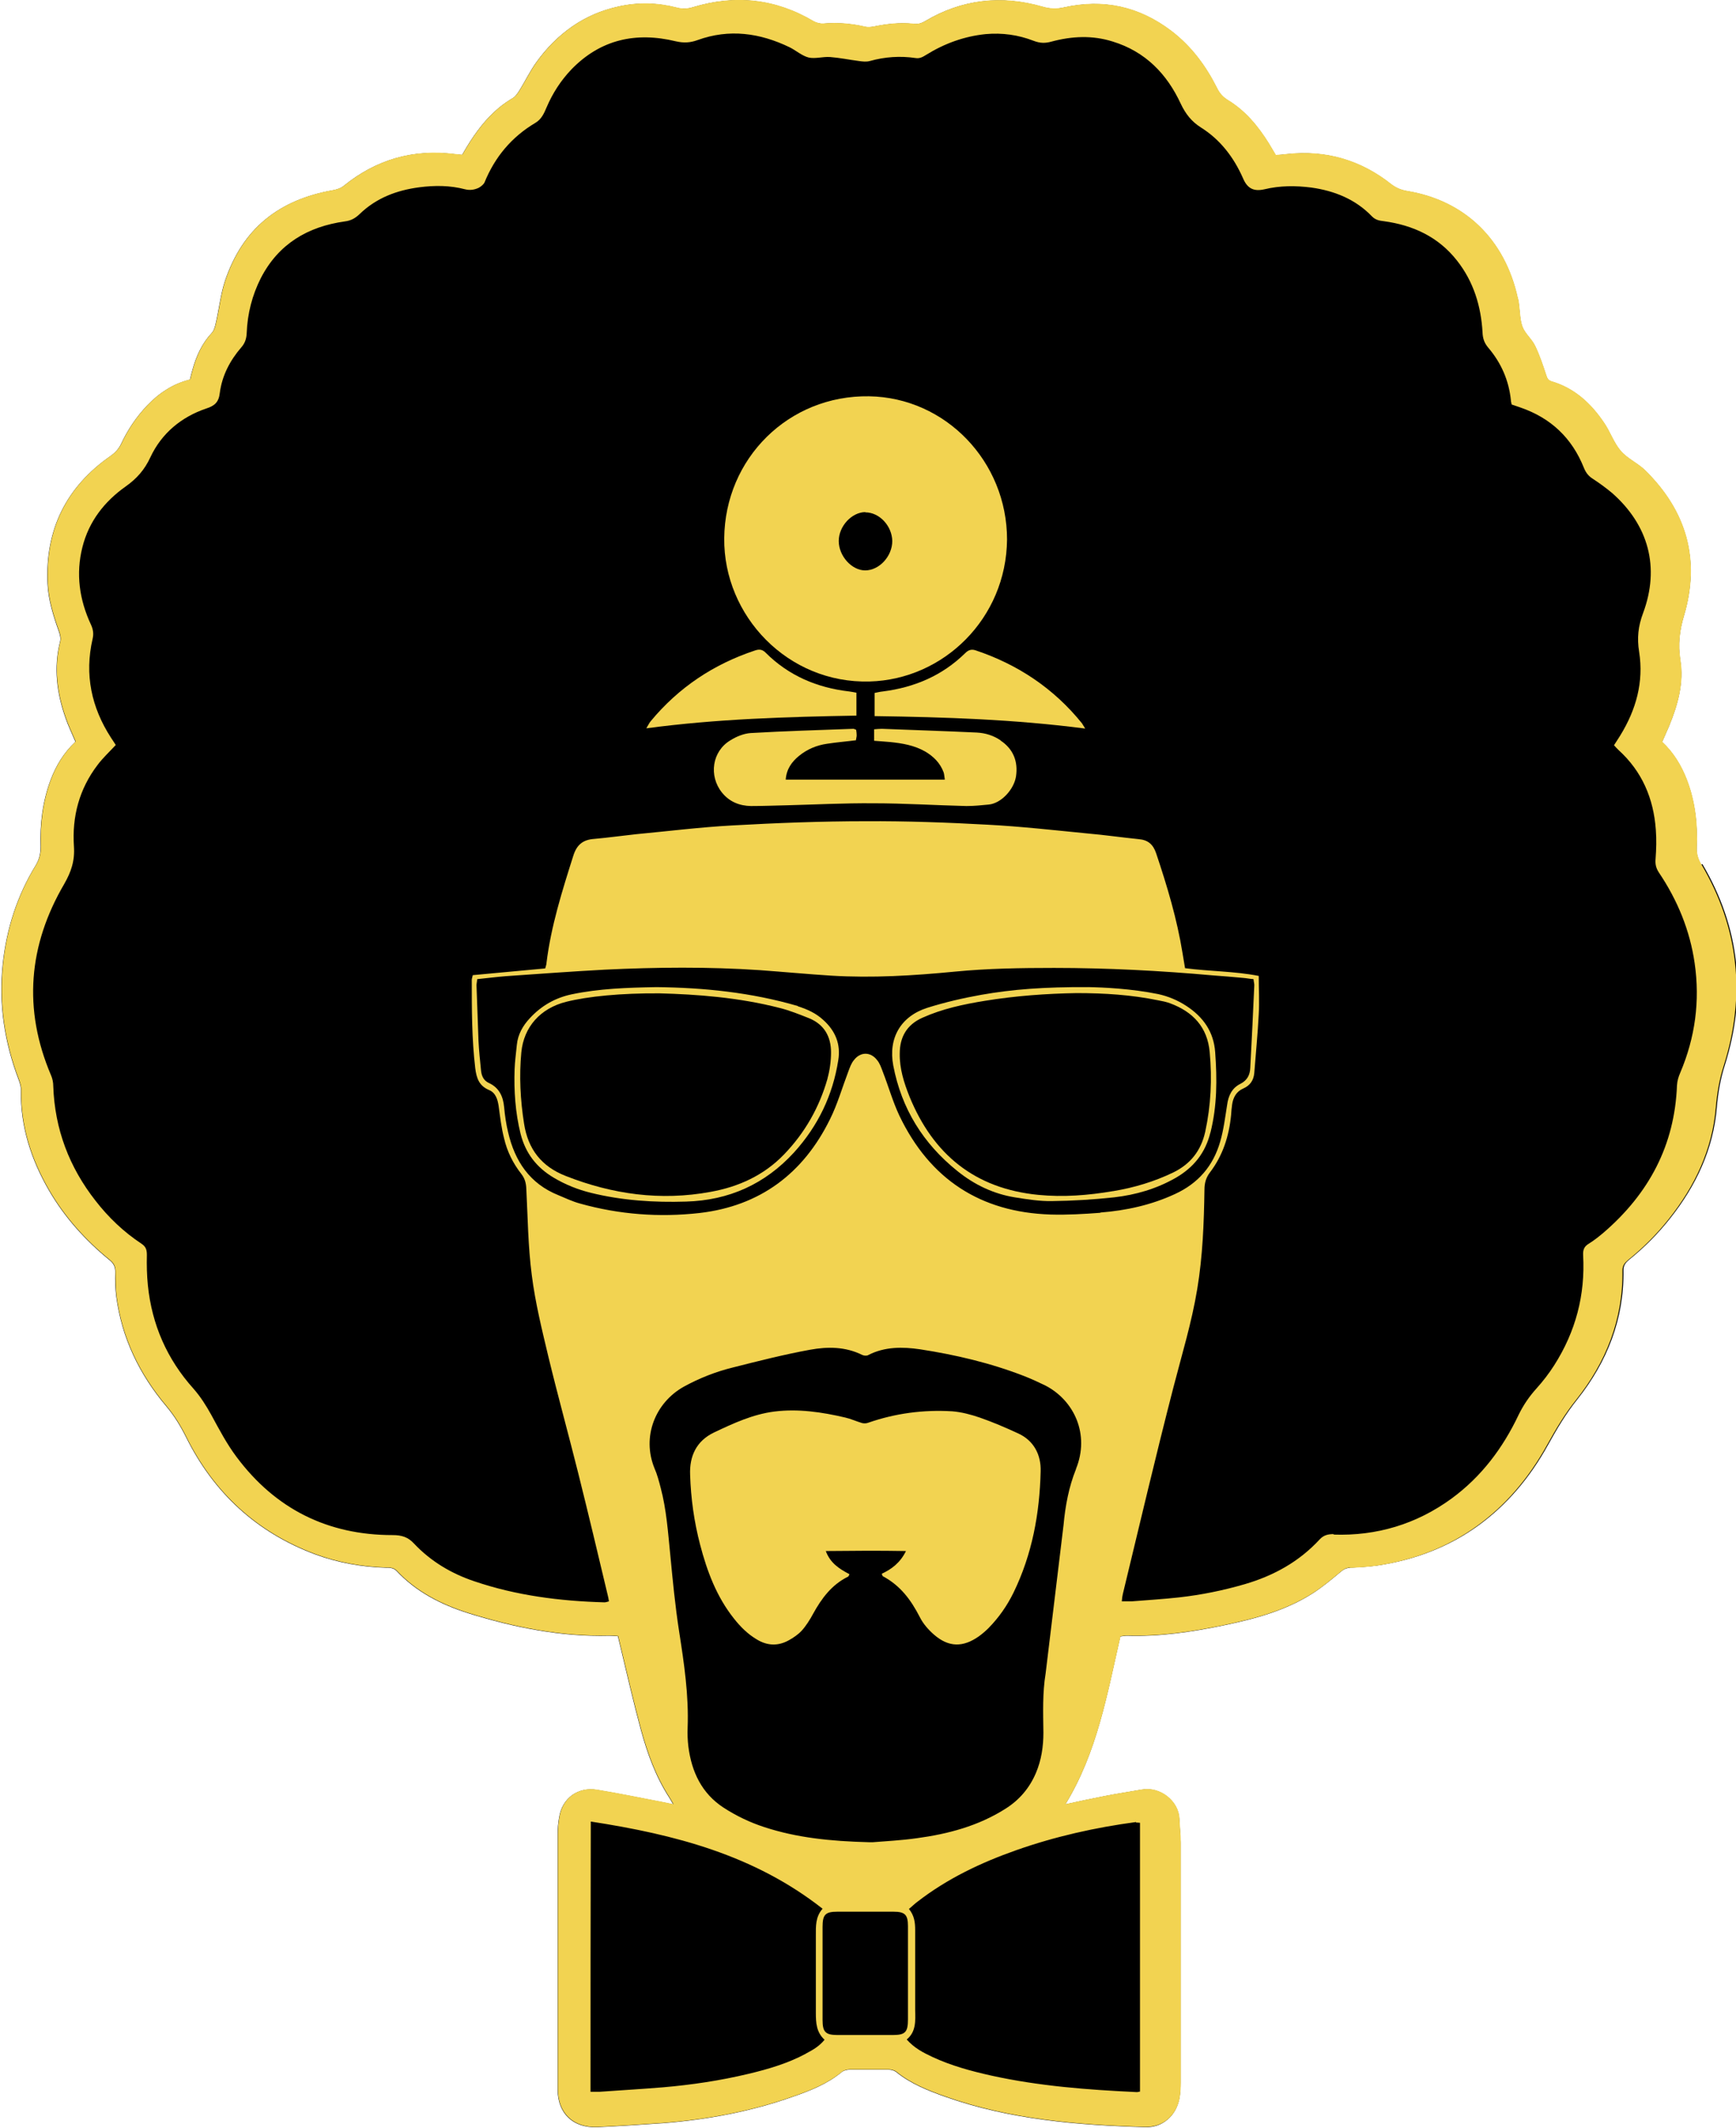
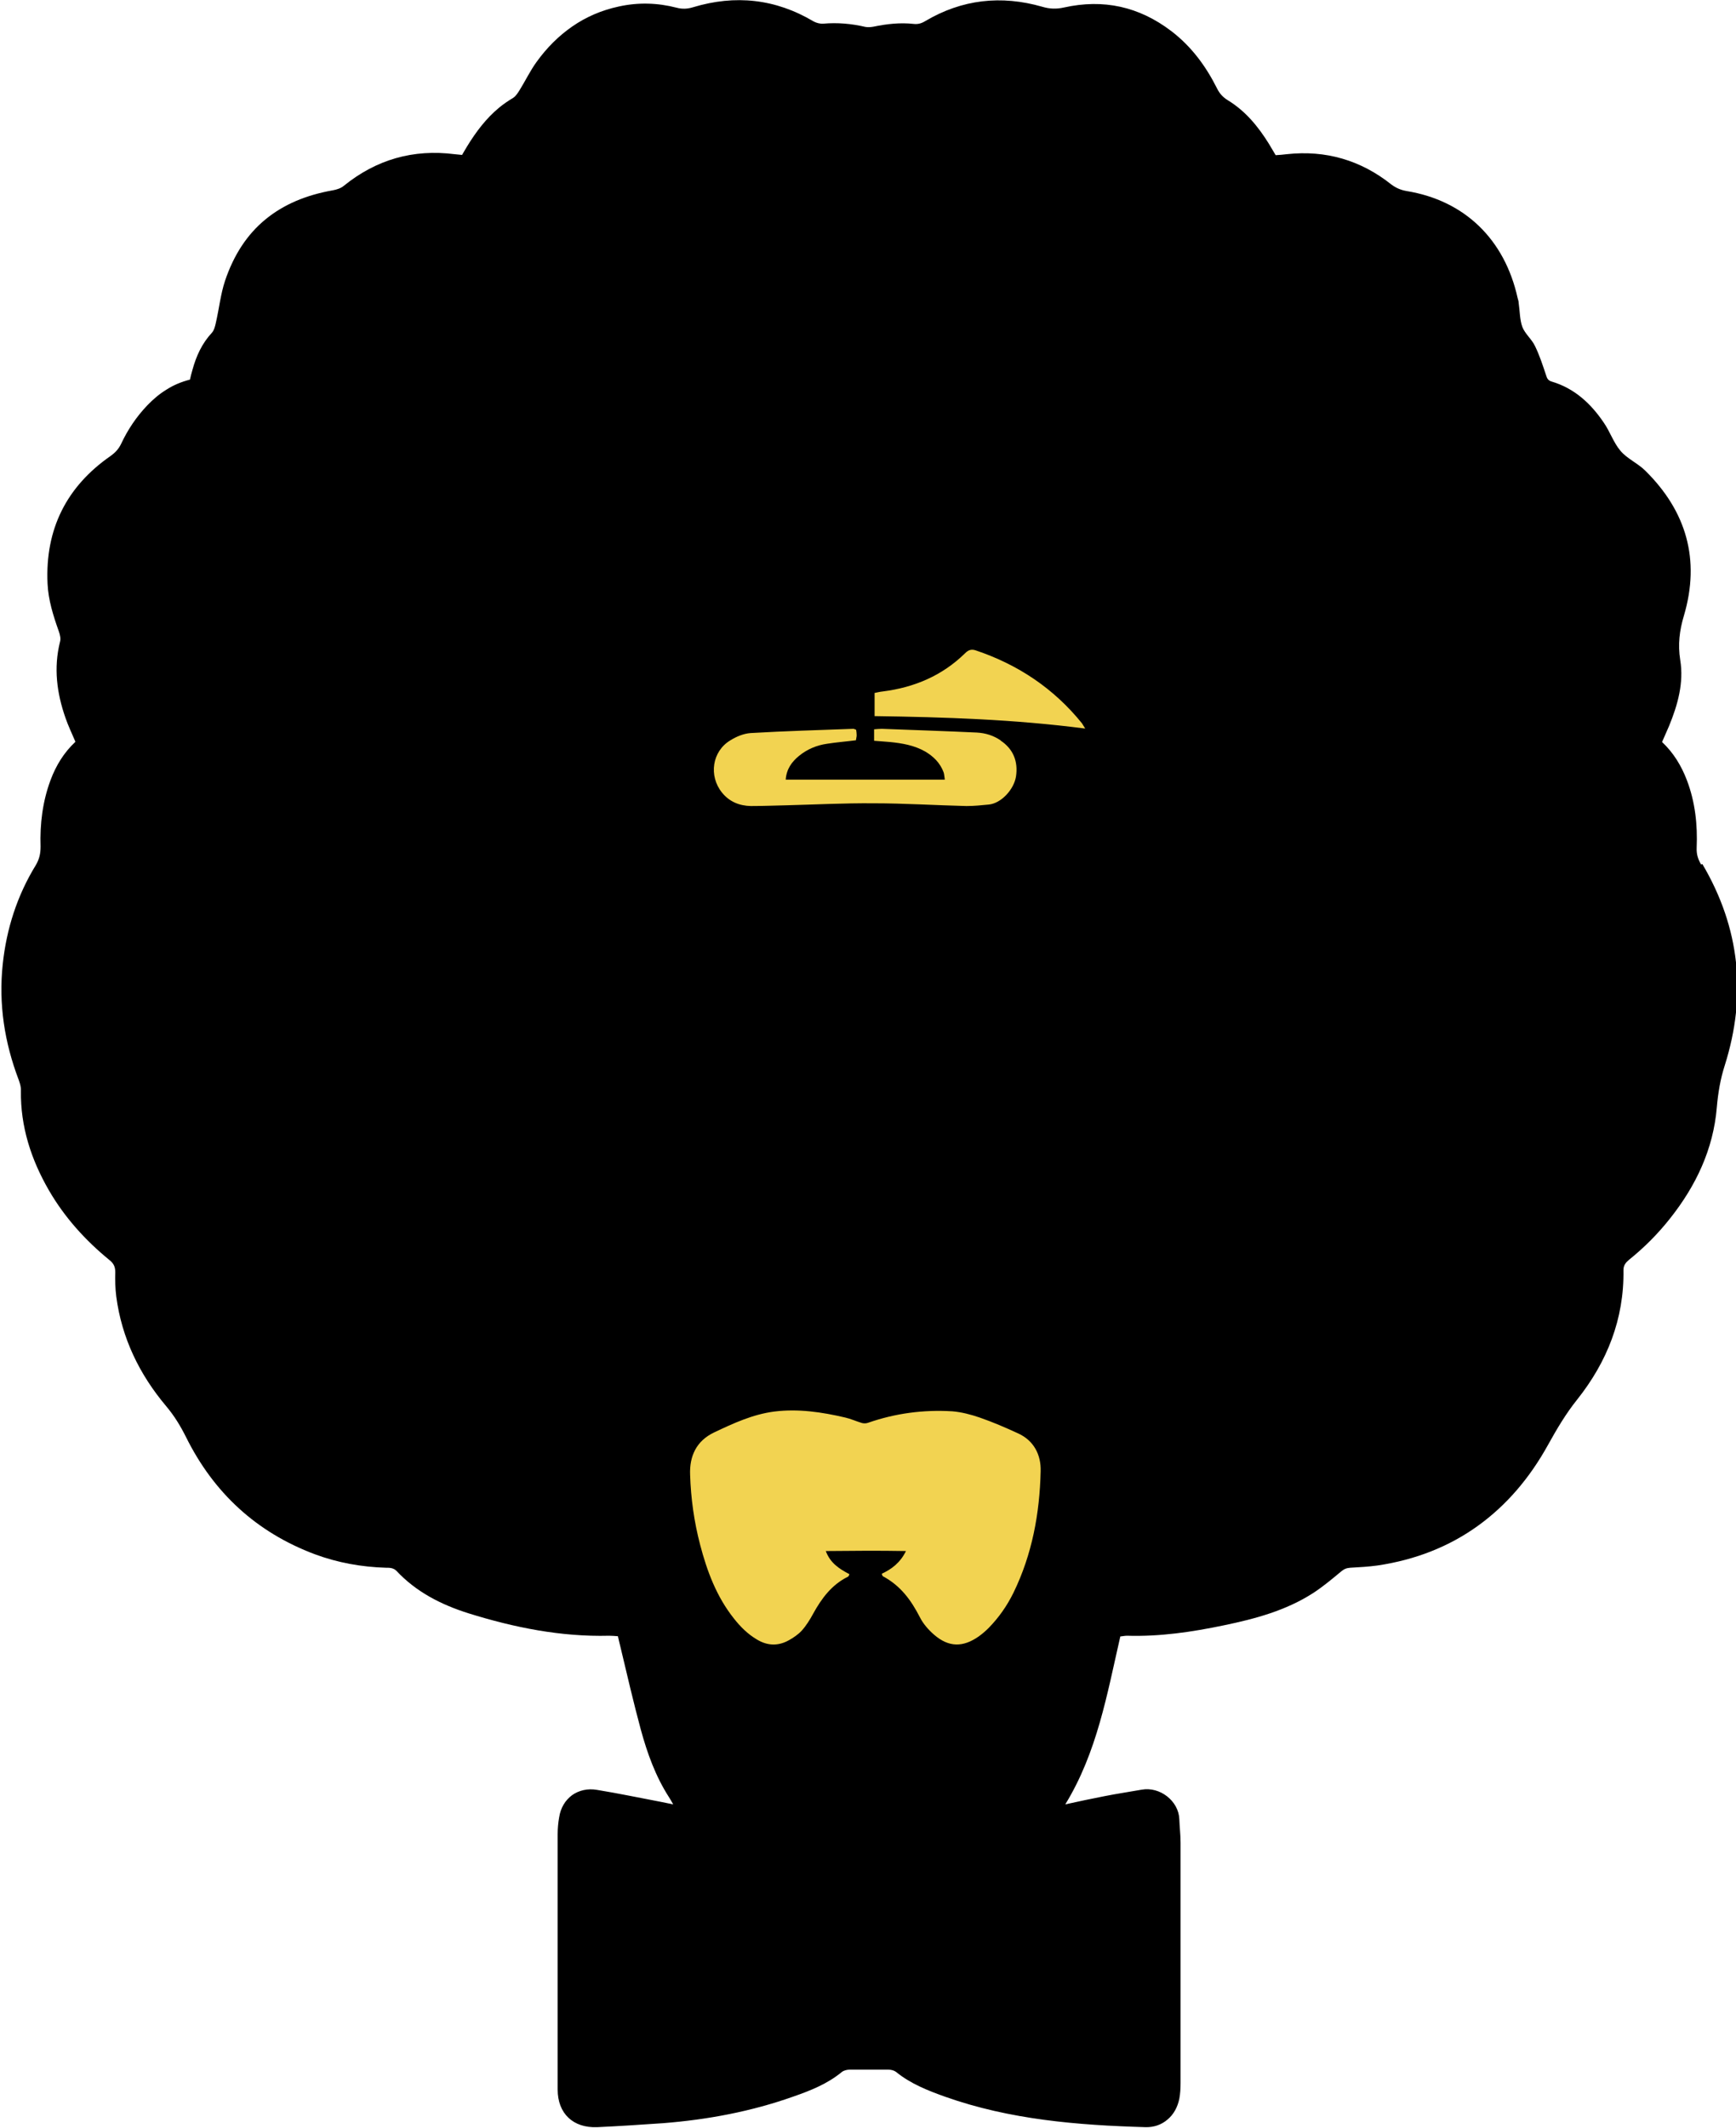
<svg xmlns="http://www.w3.org/2000/svg" viewBox="0 0 69.73 85.42" data-name="Layer 2" id="Layer_2">
  <defs>
    <style>
      .cls-1 {
        fill: #f2d351;
      }
    </style>
  </defs>
  <g data-name="Layer 1" id="Layer_1-2">
    <path d="M68.33,34.71c-.13-.22-.19-.42-.18-.67.04-.93-.06-1.84-.39-2.71-.22-.58-.54-1.11-1-1.54.1-.23.19-.43.28-.64.35-.85.6-1.74.45-2.65-.1-.63-.03-1.19.15-1.79.66-2.24.1-4.18-1.55-5.81-.3-.3-.73-.48-1-.8-.28-.33-.42-.77-.67-1.13-.52-.77-1.18-1.38-2.09-1.65-.14-.04-.19-.12-.23-.26-.13-.39-.26-.79-.44-1.16-.13-.28-.4-.49-.51-.77-.11-.3-.1-.64-.15-.97,0-.06-.02-.12-.04-.19-.52-2.36-2.13-3.92-4.46-4.3-.23-.04-.42-.12-.61-.26-1.23-.98-2.64-1.39-4.2-1.22-.15.02-.3.03-.45.04-.1-.17-.19-.32-.28-.47-.43-.69-.94-1.31-1.65-1.74-.19-.12-.32-.26-.42-.46-.45-.9-1.03-1.69-1.84-2.31-1.3-.99-2.73-1.3-4.31-.95-.31.07-.58.06-.88-.03-1.64-.47-3.22-.3-4.7.58-.15.09-.29.13-.46.11-.54-.06-1.08,0-1.61.11-.11.02-.23.03-.33.01-.56-.13-1.12-.18-1.69-.13-.13.01-.28-.03-.39-.09-1.53-.91-3.15-1.08-4.84-.57-.23.07-.43.08-.66.02-.77-.2-1.55-.22-2.32-.05-.7.15-1.32.42-1.87.8-.55.38-1.03.86-1.44,1.43-.26.36-.45.76-.68,1.13-.07.11-.15.24-.26.31,0,0,0,0,0,0,0,0,0,0,0,0-.2.12-.39.25-.56.39-.52.43-.93.97-1.29,1.56-.07.12-.14.23-.2.34,0,0,0,0,0,0,0,0,0,0,0,0-.12-.01-.21-.02-.3-.03-1.66-.21-3.14.21-4.45,1.27-.12.1-.28.15-.44.18-1.08.19-1.98.57-2.71,1.17-.73.6-1.27,1.42-1.62,2.46-.18.54-.24,1.13-.37,1.69-.03.14-.07.3-.16.4-.4.43-.63.94-.78,1.49-.04.13-.07.26-.1.39,0,0,0,0,0,0,0,0,0,0,0,0-.35.09-.66.22-.94.4-.28.17-.54.39-.77.63-.44.46-.79.98-1.06,1.56-.1.2-.23.34-.41.47-1.79,1.24-2.64,2.96-2.54,5.13.03.66.23,1.29.45,1.91.05.14.09.3.05.43-.26,1.04-.13,2.05.22,3.05.11.32.26.63.4.96-.46.43-.78.95-1,1.54-.32.86-.43,1.76-.4,2.67,0,.28-.05.5-.19.74-.75,1.22-1.18,2.56-1.33,3.98-.17,1.6.07,3.14.64,4.64.05.14.1.29.09.44-.02,1.44.41,2.76,1.12,3.99.63,1.09,1.47,2.02,2.44,2.81.16.13.23.26.23.48-.01.33,0,.66.04.98.22,1.67.93,3.13,2.01,4.41.32.38.57.79.79,1.23,1.11,2.24,2.83,3.83,5.18,4.71.92.34,1.87.51,2.85.54.15,0,.29,0,.42.12.8.86,1.82,1.37,2.9,1.71,1.83.57,3.71.95,5.65.9.11,0,.22.01.35.02.03.14.06.26.09.38.27,1.13.53,2.26.83,3.37.26.95.59,1.87,1.13,2.71.05.08.1.16.17.29,0,0,0,0,0,0,0,0,0,0,0,0-.2-.04-.34-.07-.49-.1-.85-.16-1.7-.34-2.56-.48-.39-.07-.74.02-1.01.21-.27.2-.46.5-.52.89-.04.22-.06.45-.06.68,0,3.42,0,6.83,0,10.25,0,.97.63,1.55,1.59,1.51.88-.04,1.76-.1,2.64-.16,1.79-.14,3.55-.47,5.24-1.07.69-.24,1.37-.51,1.95-.99.08-.06.21-.09.31-.09.52,0,1.03,0,1.55,0,.11,0,.23.03.31.09.59.48,1.28.75,1.98,1,2.6.92,5.31,1.14,8.04,1.22.34.01.65-.1.89-.31.24-.2.4-.49.47-.83.04-.21.05-.43.05-.64,0-3.22,0-6.43,0-9.65,0-.31-.04-.63-.05-.94-.03-.73-.78-1.31-1.51-1.18-.5.09-.99.16-1.49.26-.52.1-1.03.21-1.58.33,1.28-2.09,1.68-4.43,2.21-6.74,0,0,0,0,0,0,0,0,0,0,0,0,.1-.01.18-.03.27-.03,1.32.04,2.61-.15,3.9-.42,1.25-.26,2.48-.59,3.57-1.29.2-.13.39-.27.58-.42.19-.15.37-.3.55-.45,0,0,0,0,0,0,0,0,0,0,0,0,.12-.1.22-.14.37-.15.36-.02.73-.04,1.09-.09,1.55-.23,2.89-.77,4.03-1.59,1.14-.82,2.08-1.91,2.83-3.27.35-.63.71-1.24,1.16-1.8,1.2-1.51,1.89-3.23,1.86-5.2,0-.19.09-.3.22-.41.61-.49,1.16-1.04,1.65-1.66,1.04-1.31,1.74-2.78,1.88-4.46.05-.58.14-1.13.32-1.69.89-2.82.61-5.52-.9-8.08Z" />
    <g>
-       <path d="M48.62,45.47c.27-1.07.27-2.14.19-3.23-.06-.82-.48-1.41-1.15-1.85-.35-.23-.73-.39-1.14-.48-1.09-.22-2.2-.27-2.8-.28-1.79-.01-3.06.09-4.31.31-.73.13-1.46.3-2.16.52-1.07.34-1.58,1.22-1.37,2.32.33,1.73,1.2,3.13,2.57,4.23.68.55,1.45.92,2.31,1.06.5.08,1,.16,1.5.15.83-.01,1.66-.06,2.49-.15.87-.1,1.7-.34,2.47-.78.73-.42,1.2-1.01,1.4-1.83ZM44.71,47.82c-1,.17-2,.25-3.01.15-2.54-.25-4.22-1.62-5.17-3.95-.22-.55-.4-1.12-.39-1.72,0-.66.28-1.16.91-1.44.8-.36,1.65-.54,2.51-.68,1.23-.2,2.48-.29,3.68-.31,1.13,0,2.21.07,3.28.29.16.03.32.06.48.12.92.34,1.5.96,1.59,1.96.1,1.07.05,2.14-.18,3.2-.17.76-.59,1.29-1.28,1.63-.77.37-1.57.61-2.41.75Z" class="cls-1" />
-       <path d="M34.93,27.36c2.97-.08,5.49-2.53,5.52-5.7,0-3.13-2.47-5.7-5.54-5.75-3.24-.05-5.79,2.5-5.82,5.7-.03,3.12,2.56,5.84,5.84,5.75ZM34.76,20.57c.57,0,1.07.55,1.08,1.15,0,.61-.52,1.18-1.09,1.18-.54,0-1.06-.58-1.06-1.18,0-.6.53-1.16,1.07-1.16Z" class="cls-1" />
-       <path d="M34.4,27.81c-.12-.02-.2-.04-.29-.05-1.29-.15-2.43-.63-3.36-1.56-.14-.14-.27-.14-.44-.08-1.65.55-3.05,1.48-4.17,2.83-.06.07-.1.16-.18.29,2.84-.38,5.63-.46,8.44-.51v-.93Z" class="cls-1" />
-       <path d="M32.05,40.39c-1.88-.55-3.8-.74-5.68-.76-1.19.02-2.31.06-3.41.29-.66.14-1.22.46-1.68.96-.28.3-.48.65-.52,1.07-.03.33-.08.65-.09.98-.03.87.03,1.74.24,2.59.2.78.64,1.35,1.33,1.76.47.28.97.48,1.5.61,1.26.31,2.54.39,3.82.35,1.72-.05,3.17-.7,4.34-1.98.96-1.06,1.55-2.29,1.77-3.69.11-.65-.12-1.19-.6-1.62-.29-.27-.64-.43-1.02-.55ZM33.24,43.3c-.33,1.16-.91,2.18-1.75,3.05-.81.84-1.83,1.3-2.95,1.5-2,.37-3.94.1-5.82-.64-.97-.38-1.51-1.07-1.67-2.1-.15-.95-.2-1.91-.11-2.86.1-1.03.77-1.77,1.8-2.03.88-.22,2.21-.35,3.75-.34,1.49.04,3.18.16,4.84.59.4.1.79.26,1.17.41.61.25.88.74.88,1.37,0,.35-.05.71-.14,1.04Z" class="cls-1" />
      <path d="M40.2,29.73c-.29-.2-.61-.3-.96-.32-1.27-.06-2.54-.1-3.82-.15-.1,0-.19.01-.31.02v.46c.22.02.43.03.64.05.49.05.97.13,1.41.38.34.2.6.46.74.83.03.08.03.18.05.3h-6.39c.03-.43.25-.72.53-.95.33-.27.71-.43,1.13-.49.38-.06.77-.09,1.16-.14.01-.08.03-.14.03-.2,0-.07-.01-.15-.02-.22-.05-.02-.08-.04-.12-.04-1.37.05-2.75.09-4.12.17-.28.02-.57.14-.81.29-.74.44-.88,1.43-.34,2.1.3.37.7.53,1.16.54.48,0,.96-.02,1.44-.03,1.16-.03,2.32-.09,3.48-.08,1.25,0,2.49.08,3.74.11.3,0,.6-.03.9-.06.5-.05,1.01-.61,1.09-1.13.09-.6-.11-1.1-.62-1.44Z" class="cls-1" />
      <path d="M40.88,57.54c-.5-.23-1.01-.45-1.53-.63-.35-.12-.73-.22-1.1-.25-1.16-.07-2.29.08-3.38.46-.08.03-.17.03-.25.01-.23-.07-.45-.17-.67-.22-.94-.22-1.89-.36-2.85-.24-.86.11-1.64.47-2.42.84-.71.34-.99.95-.96,1.7.03.95.16,1.88.4,2.8.28,1.07.66,2.09,1.36,2.97.26.33.55.62.92.84.43.26.86.27,1.29.03.18-.1.37-.23.51-.38.18-.2.33-.44.46-.68.34-.62.75-1.17,1.4-1.49.03-.01.04-.06.06-.1-.4-.21-.77-.44-.95-.93,1.08-.01,2.13-.02,3.22,0-.23.47-.58.73-.97.91.01.05.03.1.04.1.71.38,1.13.95,1.49,1.65.13.26.34.5.57.7.59.51,1.16.51,1.79.07.14-.1.28-.22.4-.34.41-.42.74-.89,1-1.42.75-1.54,1.05-3.18,1.09-4.87.02-.66-.27-1.24-.92-1.53Z" class="cls-1" />
      <path d="M39.19,26.11c-.18-.06-.3-.01-.43.12-.92.9-2.04,1.37-3.3,1.53-.11.01-.22.04-.33.06v.93c2.82.04,5.61.13,8.46.5-.08-.12-.1-.17-.13-.21-1.13-1.4-2.57-2.36-4.27-2.93Z" class="cls-1" />
-       <path d="M54.2,62.95c.36-.02.73-.04,1.09-.09,1.55-.23,2.89-.77,4.03-1.59,1.14-.82,2.08-1.91,2.83-3.27.35-.63.71-1.24,1.16-1.8,1.2-1.51,1.89-3.23,1.86-5.2,0-.19.09-.3.22-.41.61-.49,1.16-1.04,1.65-1.66,1.04-1.31,1.74-2.78,1.88-4.46.05-.58.14-1.13.32-1.69.89-2.82.61-5.52-.9-8.08-.13-.22-.19-.42-.18-.67.04-.93-.06-1.84-.39-2.71-.22-.58-.54-1.11-1-1.54.1-.23.19-.43.28-.64.35-.85.6-1.74.45-2.65-.1-.63-.03-1.19.15-1.79.66-2.24.1-4.18-1.55-5.81-.3-.3-.73-.48-1-.8-.28-.33-.42-.77-.67-1.13-.52-.77-1.18-1.38-2.09-1.65-.14-.04-.19-.12-.23-.26-.13-.39-.26-.79-.44-1.16-.13-.28-.4-.49-.51-.77-.11-.3-.1-.64-.15-.97,0-.06-.02-.12-.04-.19-.52-2.36-2.13-3.92-4.46-4.3-.23-.04-.42-.12-.61-.26-1.23-.98-2.64-1.39-4.2-1.22-.15.02-.3.03-.45.04-.1-.17-.19-.32-.28-.47-.43-.69-.94-1.31-1.65-1.74-.19-.12-.32-.26-.42-.46-.45-.9-1.03-1.69-1.84-2.31-1.3-.99-2.73-1.3-4.31-.95-.31.07-.58.06-.88-.03-1.64-.47-3.22-.3-4.7.58-.15.09-.29.13-.46.11-.54-.06-1.08,0-1.61.11-.11.02-.23.03-.33.01-.56-.13-1.12-.18-1.69-.13-.13.01-.28-.03-.39-.09-1.53-.91-3.15-1.08-4.84-.57-.23.07-.43.08-.66.02-.77-.2-1.55-.22-2.32-.05-.7.15-1.32.42-1.87.8-.55.38-1.03.86-1.44,1.43-.26.36-.45.76-.68,1.13-.07.11-.15.24-.26.31,0,0,0,0,0,0s0,0,0,0c-.2.12-.39.25-.56.39-.52.43-.93.97-1.29,1.56-.07.12-.14.23-.2.34,0,0,0,0,0,0,0,0,0,0,0,0-.12-.01-.21-.02-.3-.03-1.66-.21-3.14.21-4.45,1.27-.12.1-.28.15-.44.18-1.08.19-1.98.57-2.71,1.17-.73.6-1.27,1.42-1.62,2.46-.18.54-.24,1.13-.37,1.69-.03.14-.07.3-.16.4-.4.43-.63.94-.78,1.49-.04.13-.07.26-.1.39,0,0,0,0,0,0,0,0,0,0,0,0-.35.09-.66.22-.94.4-.28.17-.54.39-.77.63-.44.46-.79.98-1.06,1.56-.1.2-.23.34-.41.47-1.79,1.24-2.64,2.96-2.54,5.13.03.66.23,1.29.45,1.91.05.14.09.3.05.43-.26,1.04-.13,2.05.22,3.05.11.32.26.63.4.96-.46.43-.78.95-1,1.54-.32.86-.43,1.76-.4,2.67,0,.28-.05.5-.19.74-.75,1.22-1.18,2.56-1.33,3.98-.17,1.6.07,3.14.64,4.64.05.14.1.29.09.44-.02,1.44.41,2.76,1.12,3.99.63,1.09,1.47,2.02,2.44,2.81.16.13.23.26.23.48,0,.33,0,.66.04.98.22,1.67.93,3.13,2.01,4.41.32.38.57.79.79,1.23,1.11,2.24,2.83,3.83,5.18,4.71.92.34,1.87.51,2.85.54.15,0,.29,0,.42.12.8.86,1.82,1.37,2.9,1.71,1.83.57,3.71.95,5.65.9.11,0,.22.01.35.02.03.14.06.26.09.38.27,1.13.53,2.26.83,3.37.26.95.59,1.87,1.13,2.71.05.08.1.16.17.29,0,0,0,0,0,0,0,0,0,0,0,0-.2-.04-.34-.07-.49-.1-.85-.16-1.7-.34-2.56-.48-.39-.07-.74.02-1.01.21-.27.2-.46.5-.52.89-.04.22-.06.45-.06.68,0,3.42,0,6.83,0,10.25,0,.97.63,1.55,1.59,1.51.88-.04,1.76-.1,2.64-.16,1.79-.14,3.55-.47,5.24-1.07.69-.24,1.37-.51,1.95-.99.08-.06.21-.09.31-.09.52,0,1.03,0,1.55,0,.11,0,.23.03.31.09.59.48,1.28.75,1.98,1,2.6.92,5.31,1.14,8.04,1.22.34,0,.65-.1.89-.31.24-.2.4-.49.47-.83.04-.21.05-.43.05-.64,0-3.22,0-6.43,0-9.65,0-.31-.04-.63-.05-.94-.03-.73-.78-1.31-1.51-1.18-.5.09-.99.16-1.49.26-.52.1-1.03.21-1.58.33,1.28-2.09,1.68-4.43,2.21-6.74,0,0,0,0,0,0,0,0,0,0,0,0,.1-.01.18-.03.27-.03,1.32.04,2.61-.15,3.9-.42,1.25-.26,2.48-.59,3.57-1.29.2-.13.39-.27.58-.42.19-.15.37-.3.55-.45,0,0,0,0,0,0,0,0,0,0,0,0,.12-.1.22-.14.37-.15ZM32.37,82.45c-.73.39-1.51.62-2.31.81-1.13.27-2.27.44-3.43.54-.85.07-1.71.12-2.56.18-.1,0-.2,0-.35,0,0-3.61,0-7.2.01-10.85,3.37.52,6.56,1.34,9.31,3.5-.29.33-.27.71-.27,1.08,0,1.03,0,2.07,0,3.1,0,.4.02.78.35,1.08-.21.26-.47.41-.74.55ZM35.87,81.7c-.74,0-1.48,0-2.23,0-.48,0-.6-.12-.6-.6,0-1.25,0-2.49,0-3.74,0-.49.11-.61.59-.61.75,0,1.51,0,2.26,0,.46,0,.58.12.58.58,0,.63,0,1.26,0,1.89,0,.62,0,1.23,0,1.85,0,.52-.11.63-.61.63ZM45.63,73.17s.07,0,.16.01v10.79c-.07.01-.11.03-.16.02-1.95-.09-3.9-.24-5.81-.66-.81-.18-1.62-.4-2.37-.75-.36-.17-.72-.35-1.03-.7.38-.31.35-.75.34-1.18,0-1.07,0-2.14,0-3.21,0-.3-.03-.58-.25-.85.12-.1.22-.2.34-.29,1.2-.93,2.55-1.57,3.97-2.07,1.56-.55,3.17-.91,4.81-1.13ZM43.22,58.98c-.29.72-.43,1.48-.5,2.24l-.72,5.96c-.13.79-.1,1.58-.09,2.38,0,.56-.08,1.1-.3,1.62-.26.61-.67,1.09-1.23,1.44-1.09.69-2.3,1.01-3.56,1.18-.64.09-1.29.12-1.76.16-.05,0-.1,0-.15,0-1.56-.04-2.91-.18-4.22-.61-.58-.19-1.12-.45-1.63-.78-.87-.57-1.28-1.43-1.41-2.45-.03-.25-.04-.5-.03-.75.05-1.3-.14-2.58-.34-3.86-.16-1.03-.26-2.07-.36-3.12-.09-.89-.15-1.78-.38-2.65-.07-.27-.14-.54-.25-.79-.52-1.27.03-2.64,1.18-3.28.62-.34,1.28-.6,1.97-.77,1.03-.26,2.05-.52,3.09-.71.71-.13,1.43-.13,2.11.21.07.03.18.04.24,0,.66-.34,1.38-.33,2.07-.23,1.43.22,2.84.55,4.2,1.08.28.11.56.24.83.37,1.17.6,1.8,1.97,1.24,3.35ZM44.2,48.69c-.67.05-1.34.09-2,.07-2.82-.09-4.85-1.42-6.07-3.96-.27-.57-.44-1.18-.67-1.77-.06-.16-.12-.34-.23-.47-.26-.34-.67-.34-.93,0-.11.13-.17.31-.23.47-.24.63-.43,1.3-.73,1.9-1.07,2.18-2.81,3.49-5.25,3.77-1.61.18-3.22.06-4.79-.38-.3-.08-.59-.22-.88-.34-1.14-.46-1.74-1.36-2.01-2.52-.08-.33-.13-.67-.16-1.01-.04-.43-.2-.78-.61-.97-.22-.1-.3-.29-.32-.52-.04-.39-.08-.78-.1-1.17-.03-.74-.05-1.49-.08-2.23,0-.07.02-.15.03-.25.39-.04.78-.09,1.16-.12,1.32-.09,2.64-.19,3.96-.26,2.08-.1,4.16-.12,6.24.02.96.07,1.91.16,2.86.22,1.65.1,3.3,0,4.95-.16,1.33-.13,2.67-.15,4-.15,2.13,0,4.26.11,6.38.3.4.03.8.06,1.21.1.14.01.27.04.42.05.01.11.04.2.03.28-.05,1.09-.1,2.19-.16,3.28-.01.28-.12.5-.39.64-.35.17-.49.48-.54.85-.08.5-.14,1-.28,1.48-.28.97-.88,1.67-1.82,2.1-.95.44-1.96.66-2.99.74ZM53.58,61.59c-.24,0-.41.04-.57.21-.83.9-1.85,1.46-3.01,1.8-.86.25-1.74.43-2.63.53-.64.07-1.28.11-1.92.16-.12,0-.25,0-.39,0,.01-.12.02-.21.04-.29.67-2.77,1.32-5.54,2.03-8.29.34-1.32.74-2.62.96-3.96.22-1.32.27-2.66.29-3.99,0-.26.06-.48.22-.69.52-.68.77-1.47.85-2.31.01-.14.02-.28.04-.41.04-.29.17-.53.45-.65.27-.12.41-.32.44-.61.06-.79.14-1.58.18-2.37.03-.5,0-1.01,0-1.54-.98-.19-1.97-.18-2.96-.31-.03-.2-.07-.4-.1-.6-.22-1.37-.62-2.7-1.06-4.01-.12-.36-.33-.54-.7-.57-.69-.07-1.38-.17-2.07-.23-1.33-.13-2.66-.28-3.99-.35-1.64-.09-3.27-.15-4.91-.14-1.79,0-3.58.07-5.37.17-1.28.07-2.56.23-3.84.35-.56.06-1.13.14-1.69.19-.45.03-.7.23-.84.67-.45,1.42-.9,2.84-1.08,4.32,0,.06-.03.12-.05.21-.97.09-1.94.18-2.91.27-.02.1-.04.14-.04.19,0,1.19,0,2.37.14,3.55.05.39.15.7.55.87.27.11.35.38.39.65.06.44.11.88.22,1.3.12.52.36,1,.69,1.42.14.18.19.36.2.59.06,1.16.07,2.32.22,3.47.14,1.11.41,2.2.67,3.29.38,1.57.81,3.12,1.2,4.68.41,1.64.8,3.28,1.19,4.92.01.06.03.12.04.21-.07.02-.13.04-.18.04-1.78-.05-3.54-.27-5.24-.85-.92-.31-1.74-.8-2.41-1.51-.24-.26-.49-.34-.86-.34-2.61,0-4.71-1.05-6.27-3.14-.39-.52-.7-1.11-1.01-1.68-.21-.38-.43-.73-.72-1.06-1.06-1.18-1.67-2.57-1.83-4.15-.04-.4-.05-.81-.04-1.21,0-.22-.04-.34-.22-.46-.71-.47-1.32-1.05-1.84-1.72-1.06-1.35-1.64-2.88-1.7-4.6,0-.15-.03-.3-.09-.44-1.13-2.65-.91-5.22.53-7.68.28-.49.43-.93.39-1.51-.08-1.19.21-2.3.95-3.27.21-.28.47-.52.73-.8-.06-.09-.12-.19-.19-.29-.79-1.22-1.07-2.54-.74-3.97.05-.21.02-.39-.07-.58-.46-.99-.61-2.03-.34-3.1.26-1.04.89-1.84,1.74-2.44.44-.31.76-.67.99-1.17.45-.96,1.24-1.62,2.25-1.96.34-.11.5-.26.54-.63.09-.69.41-1.3.86-1.82.15-.17.21-.35.22-.58.03-.78.22-1.52.57-2.21.71-1.37,1.88-2.06,3.37-2.27.24-.03.41-.12.59-.29.67-.65,1.49-.96,2.4-1.08.62-.08,1.23-.08,1.84.08.2.05.38.02.55-.06.09-.05.19-.13.23-.21.42-1.03,1.09-1.83,2.05-2.4.24-.14.35-.39.45-.63.24-.56.57-1.07.99-1.51,1.17-1.21,2.6-1.52,4.2-1.13.31.07.57.06.87-.05,1.27-.46,2.5-.29,3.7.29.26.13.49.34.76.41.27.06.57-.04.86-.02.39.03.77.11,1.16.16.14.02.3.04.44,0,.61-.17,1.22-.21,1.83-.12.17.03.29-.04.42-.12.74-.46,1.53-.75,2.4-.84.67-.06,1.31.03,1.93.27.26.1.47.1.72.03.82-.22,1.64-.26,2.46,0,1.3.4,2.17,1.29,2.73,2.5.19.4.43.71.81.95.78.49,1.32,1.2,1.69,2.04.17.4.42.54.86.44.62-.15,1.25-.15,1.88-.07.93.13,1.78.47,2.44,1.16.14.14.29.17.47.19,1.18.16,2.2.63,2.95,1.59.66.84.96,1.82,1.02,2.88.01.24.07.42.23.61.52.61.83,1.32.91,2.12,0,.05.02.1.03.16.12.04.24.08.35.12,1.22.42,2.07,1.22,2.55,2.42.08.2.19.34.37.45.26.17.52.36.76.56,1.47,1.29,1.93,2.99,1.25,4.82-.2.53-.25,1.01-.16,1.56.19,1.21-.12,2.32-.76,3.36-.08.13-.16.25-.25.39.06.07.12.13.18.19.95.86,1.41,1.95,1.5,3.2.03.39.02.78-.01,1.17-.02.22.02.38.14.56.74,1.1,1.24,2.31,1.43,3.63.22,1.52.02,2.99-.58,4.4-.07.16-.12.33-.13.5-.09,2.41-1.13,4.35-2.94,5.91-.19.16-.39.32-.6.45-.19.11-.24.25-.23.46.09,1.6-.3,3.07-1.16,4.42-.21.33-.45.64-.71.93-.29.32-.53.67-.72,1.06-.63,1.33-1.49,2.48-2.69,3.36-1.41,1.03-3.01,1.51-4.75,1.45Z" class="cls-1" />
    </g>
  </g>
</svg>